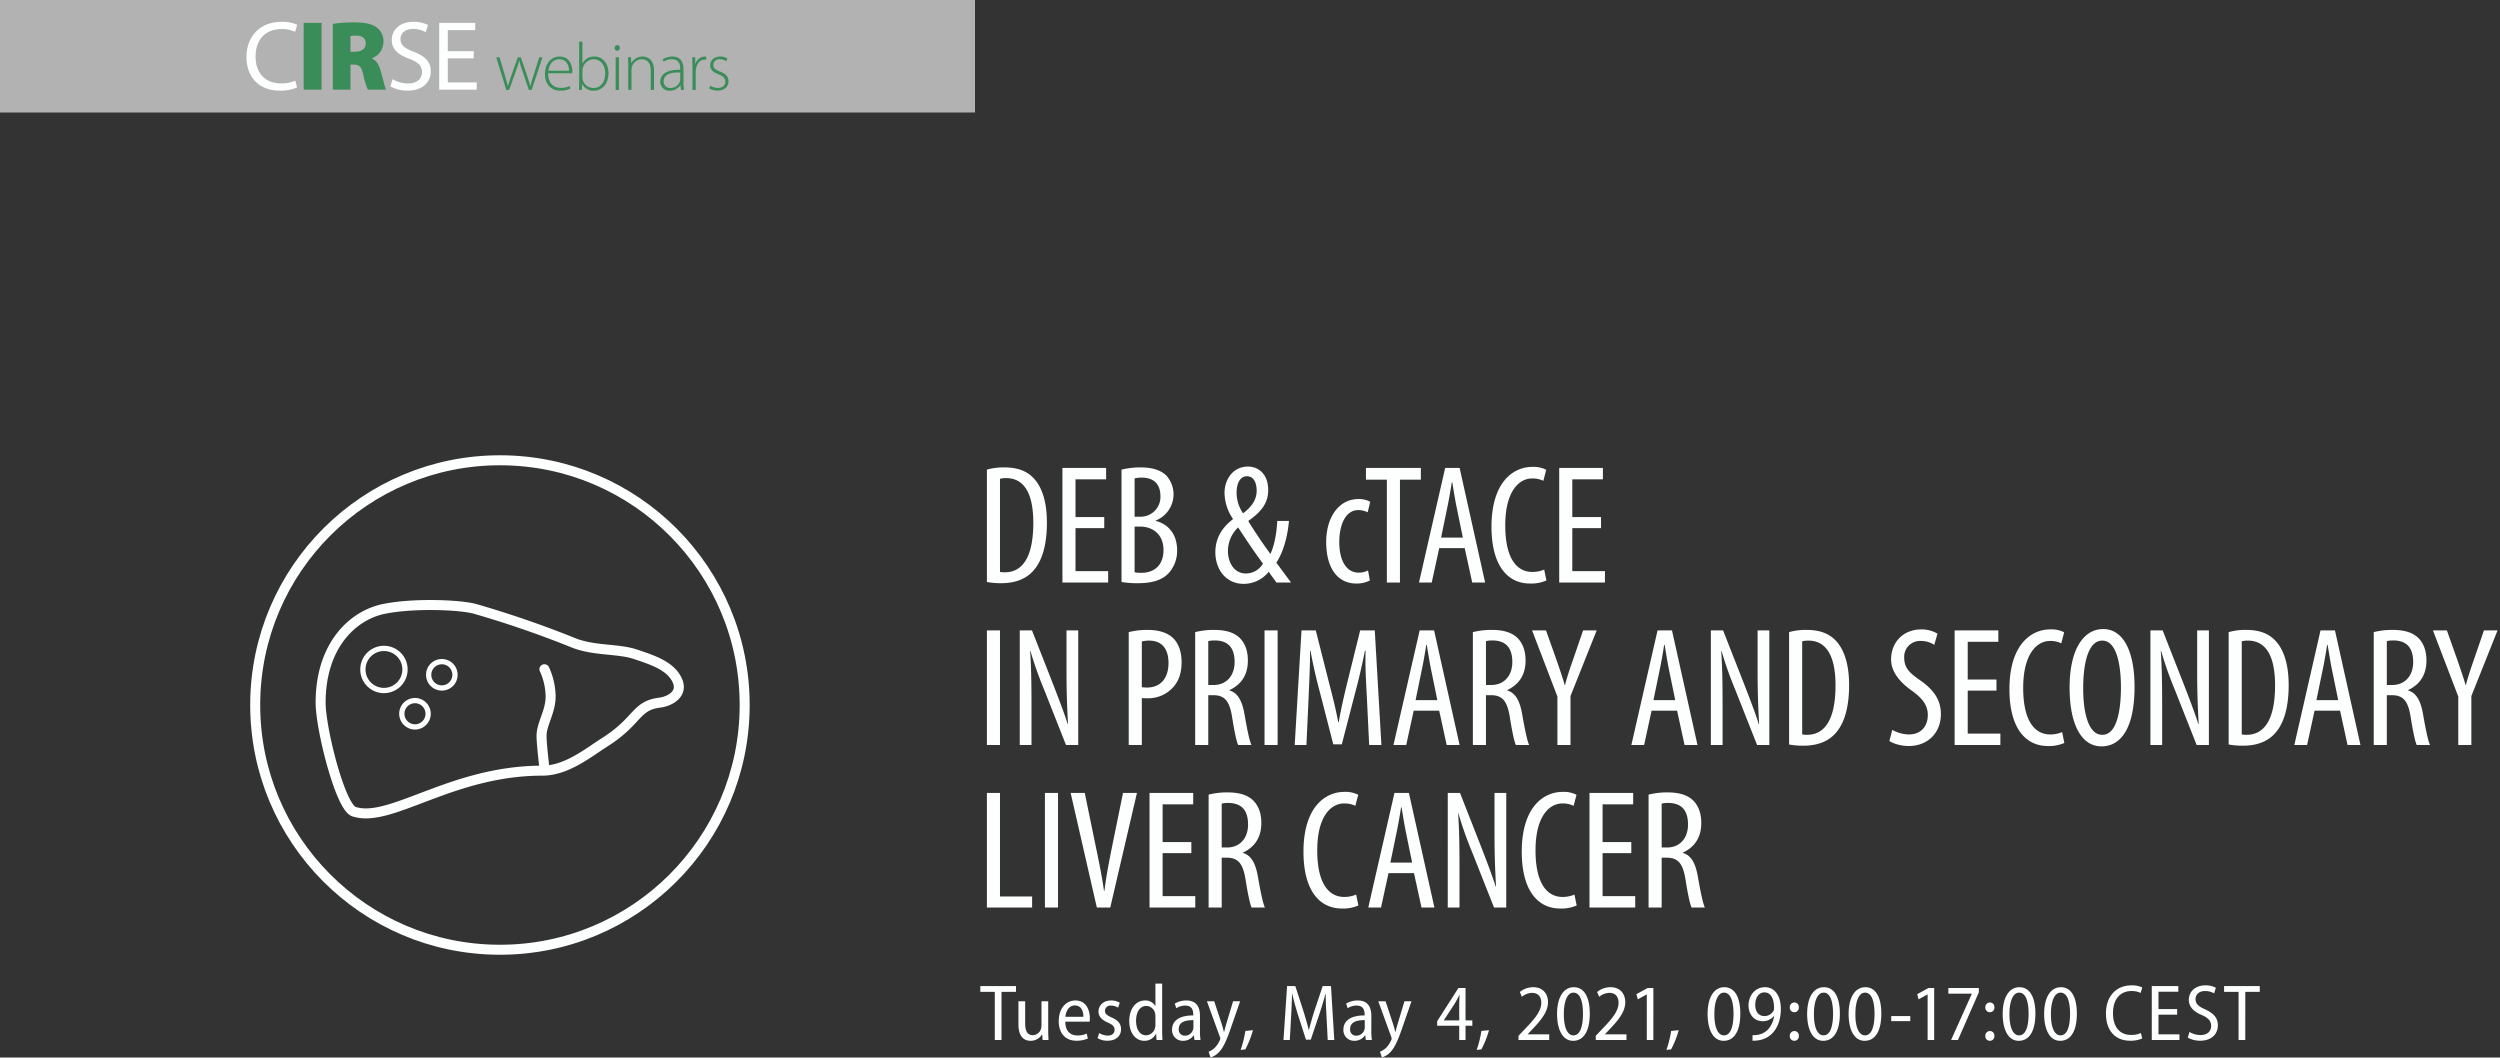
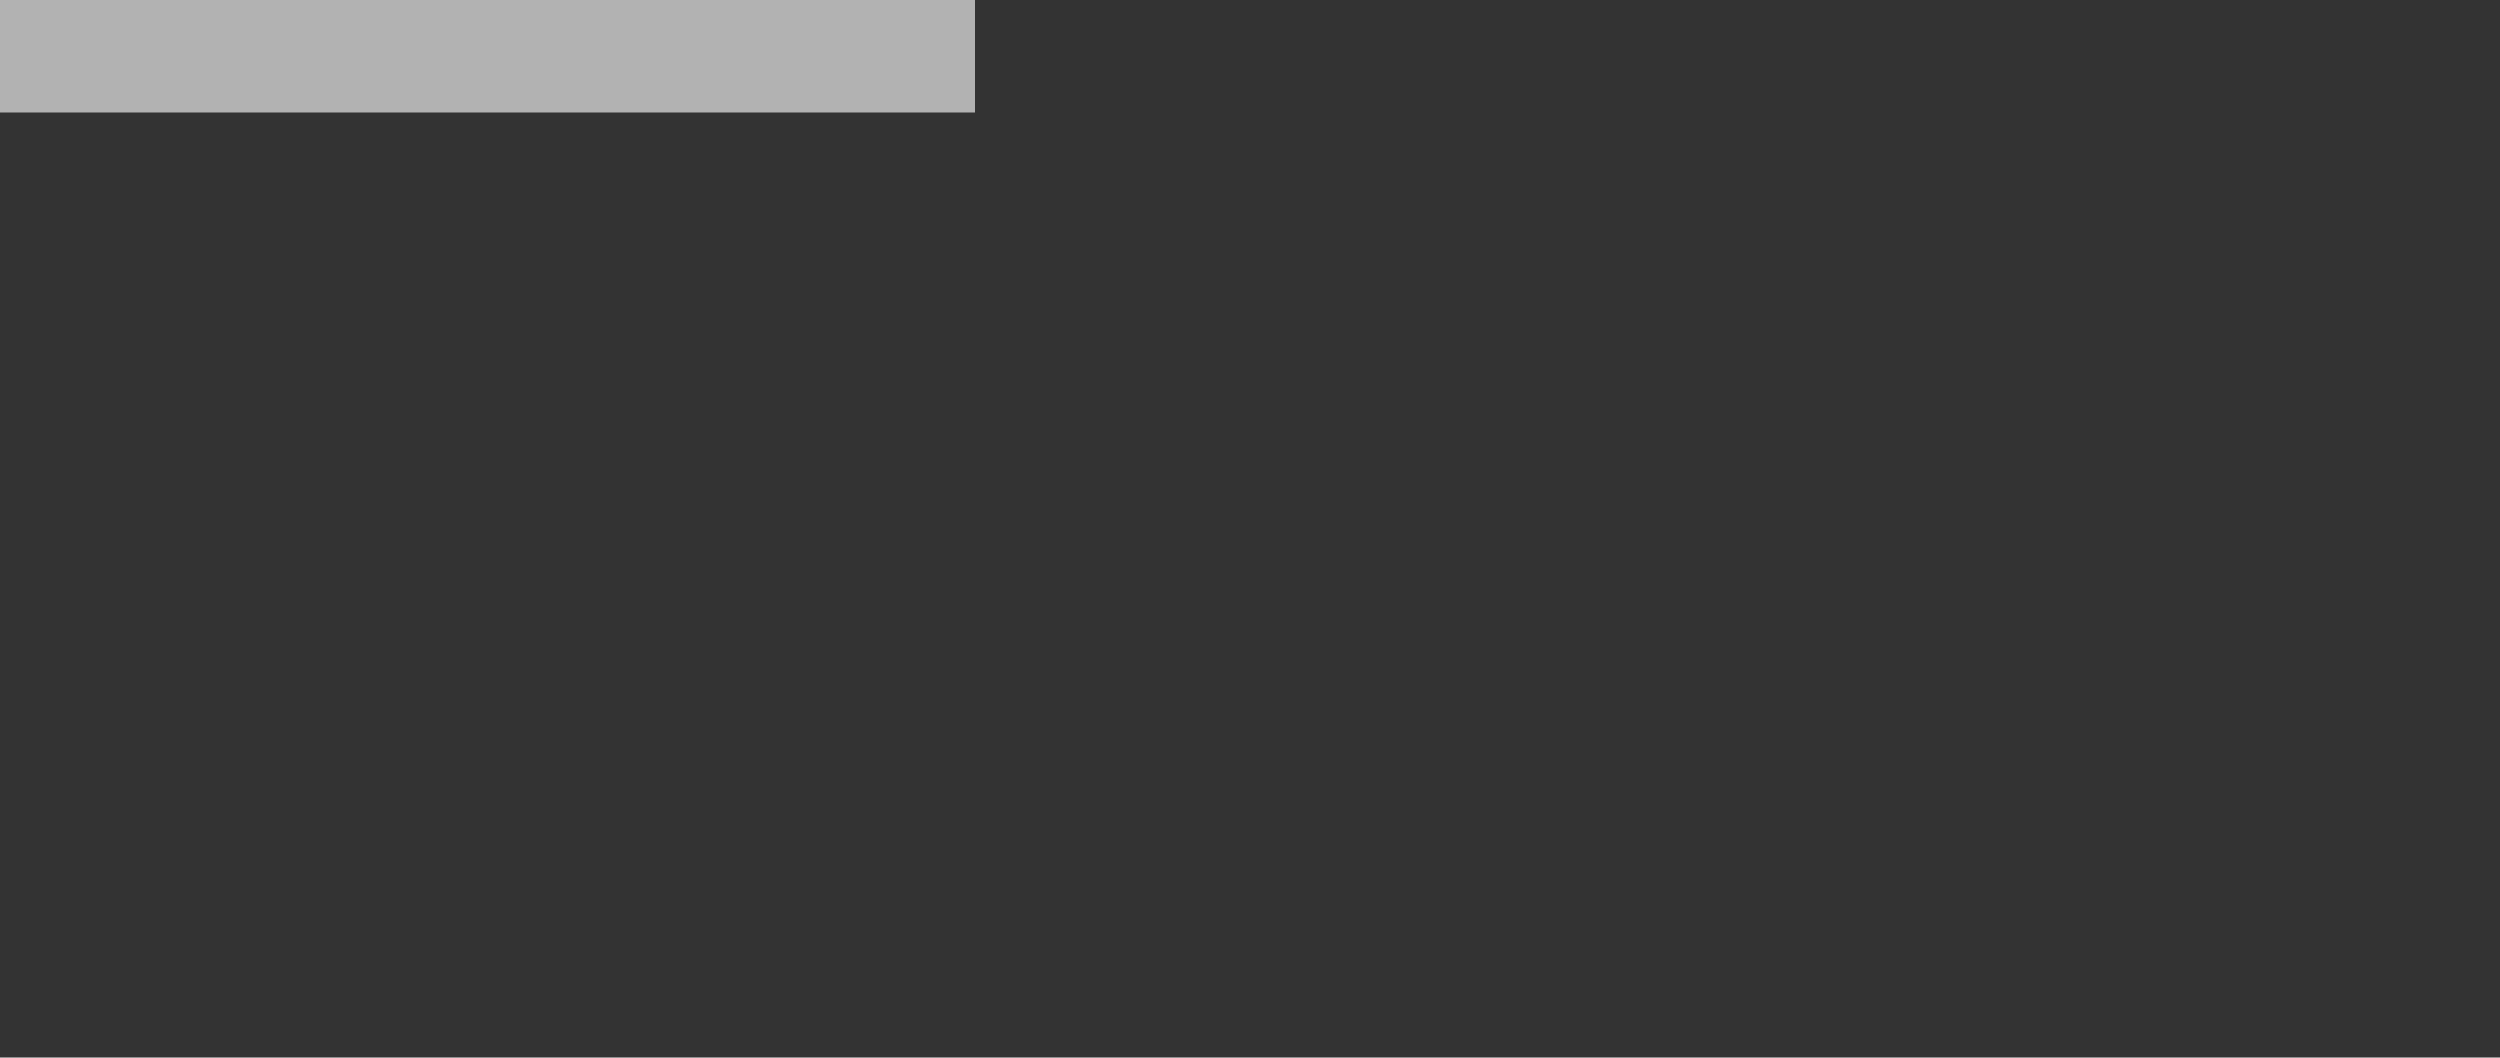
<svg xmlns="http://www.w3.org/2000/svg" viewBox="0 0 1000 423">
  <rect x="0" y="0" width="1000" height="423" fill="#333333" stroke="none" />
  <defs>
    <clipPath id="a">
-       <rect width="999.018" height="422.976" fill="none" />
-     </clipPath>
+       </clipPath>
  </defs>
  <rect width="390" height="45" fill="#b2b2b2" />
  <g clip-path="url(#a)">
    <path d="M189.495,20.487H179.116v-8.438h10.973v-2.892H175.67v26.7h15.014v-2.892H179.116v-9.626h10.379Zm-33.347,14.063a13.796,13.796,0,0,0,6.814,1.703c6.298,0,9.349-3.565,9.349-7.685,0-3.922-2.298-6.1-6.814-7.843-3.684-1.427-5.308-2.655-5.308-5.15,0-1.823,1.386-4.001,5.031-4.001a10.636,10.636,0,0,1,5.07,1.267l.951-2.812a12.122,12.122,0,0,0-5.902-1.308c-5.19,0-8.636,3.09-8.636,7.25,0,3.763,2.693,6.021,7.051,7.566,3.605,1.387,5.031,2.813,5.031,5.309,0,2.693-2.06,4.555-5.586,4.555a12.204,12.204,0,0,1-6.179-1.743Z" fill="#fdfefe" />
    <path d="M140.196,14.426a12.383,12.383,0,0,1,2.416-.158c2.377,0,3.684,1.149,3.684,3.129,0,1.981-1.545,3.288-4.238,3.288h-1.862Zm-7.091,21.432h7.091V25.835h1.149c2.218,0,3.208.674,3.921,3.843a32.682,32.682,0,0,0,1.862,6.18h7.289c-.515-1.03-1.386-4.913-2.178-7.646-.674-2.298-1.664-4.001-3.407-4.793V23.3a7.17,7.17,0,0,0,4.555-6.457,6.847,6.847,0,0,0-2.614-5.784c-2.021-1.545-4.952-2.099-9.032-2.099a58.194,58.194,0,0,0-8.636.594Zm-11.639,0h7.17V9.158h-7.17Z" fill="#3a8d58" />
    <path d="M118.124,32.253a13.802,13.802,0,0,1-5.625,1.109c-6.497,0-10.26-4.199-10.26-10.735,0-7.012,4.159-11.013,10.418-11.013a12.551,12.551,0,0,1,5.388,1.109l.832-2.812a14.302,14.302,0,0,0-6.339-1.189c-8.279,0-13.944,5.665-13.944,14.024,0,8.754,5.665,13.508,13.192,13.508a17.104,17.104,0,0,0,7.051-1.268Z" fill="#fdfefe" />
    <path d="M283.678,35.353a6.415,6.415,0,0,0,3.32.898c2.667,0,4.409-1.497,4.409-3.728,0-1.987-1.252-3.048-3.375-3.891-1.769-.735-2.694-1.307-2.694-2.667a2.282,2.282,0,0,1,2.531-2.259,4.403,4.403,0,0,1,2.612.789l.49-1.061a5.108,5.108,0,0,0-2.884-.816c-2.531,0-4.028,1.632-4.028,3.537,0,1.578,1.17,2.749,3.32,3.565,1.878.762,2.749,1.524,2.749,2.966,0,1.361-.98,2.476-3.048,2.476a5.771,5.771,0,0,1-2.939-.898Zm-6.696.626h1.306v-7.211a6.1,6.1,0,0,1,.109-1.252c.353-2.096,1.632-3.647,3.428-3.647a4.291,4.291,0,0,1,.626.028v-1.225a3.377,3.377,0,0,0-.544-.054,4.024,4.024,0,0,0-3.701,2.939h-.082l-.054-2.64h-1.197c.081,1.279.109,2.612.109,3.919Zm-4.89-4.191a2.184,2.184,0,0,1-.136.789,3.907,3.907,0,0,1-3.864,2.613,2.498,2.498,0,0,1-2.613-2.722c0-3.129,3.755-3.564,6.613-3.483Zm1.306-4.027c0-2.313-.735-5.143-4.517-5.143a7.221,7.221,0,0,0-3.837,1.115l.408.953a5.697,5.697,0,0,1,3.293-.98c3.102-.027,3.347,2.558,3.347,3.837v.354c-5.334-.055-7.973,1.769-7.973,4.789a3.548,3.548,0,0,0,3.837,3.592,4.99,4.99,0,0,0,4.19-2.177h.055l.19,1.878h1.197a19.621,19.621,0,0,1-.19-3.102Zm-22.104,8.218h1.306v-8.109a4.641,4.641,0,0,1,.163-1.143,4.19,4.19,0,0,1,3.919-3.021c2.694,0,3.619,2.15,3.619,4.545v7.728h1.306v-7.837c0-4.898-3.32-5.524-4.571-5.524a4.911,4.911,0,0,0-4.49,2.639h-.055l-.081-2.34h-1.225c.082,1.034.109,1.932.109,3.129Zm-4.406-15.674a1.059,1.059,0,0,0,1.062-1.116,1.079,1.079,0,0,0-1.035-1.143,1.117,1.117,0,0,0-1.061,1.143,1.049,1.049,0,0,0,1.007,1.116Zm.681,2.612h-1.306v13.062h1.306Zm-14.605,5.415a4.421,4.421,0,0,1,.164-1.143,4.607,4.607,0,0,1,4.354-3.483c2.966,0,4.598,2.64,4.598,5.633,0,3.401-1.714,5.851-4.707,5.851a4.422,4.422,0,0,1-4.3-3.293,3.973,3.973,0,0,1-.109-.953Zm-1.306,4.599c0,.98-.027,2.123-.109,3.048h1.17l.109-2.341h.055a5.026,5.026,0,0,0,4.68,2.64c2.857,0,5.823-2.313,5.823-6.966,0-3.919-2.285-6.694-5.578-6.694a5.056,5.056,0,0,0-4.789,2.748h-.055v-8.735h-1.306Zm-12.313-4.653c.245-2.014,1.47-4.572,4.354-4.572,3.157,0,3.919,2.749,3.891,4.572Zm9.552,1.034a3.382,3.382,0,0,0,.054-.789c0-1.878-.816-5.905-5.089-5.905-3.374,0-5.877,2.721-5.877,7.075,0,3.837,2.34,6.558,6.095,6.558a8.617,8.617,0,0,0,4.109-.844l-.326-1.007a7.59,7.59,0,0,1-3.62.735c-2.694,0-4.979-1.66-4.979-5.823Zm-30.412-6.395,4.027,13.062h1.143l2.585-7.239c.545-1.524,1.034-2.966,1.415-4.49h.055c.354,1.47.816,2.858,1.36,4.436l2.477,7.293h1.115l4.354-13.062h-1.333l-2.313,7.402c-.517,1.578-.925,2.884-1.197,4.109h-.055c-.326-1.225-.735-2.558-1.279-4.164l-2.503-7.347h-1.225l-2.612,7.429c-.517,1.497-.98,2.884-1.306,4.082h-.055c-.299-1.252-.68-2.558-1.115-4.082l-2.205-7.429Z" fill="#3a8d58" />
    <circle cx="199.894" cy="281.894" r="97.893" transform="matrix(0.003, -1, 1, 0.003, -82.519, 481.053)" fill="none" stroke="#fdfefe" stroke-linecap="round" stroke-linejoin="round" stroke-width="4" />
    <path d="M263.827,281.066c4.374-.547,9.222-3.575,7.263-8.474-2.421-6.052-9.684-8.473-16.947-10.894-7.179-2.393-16.947-1.21-25.421-4.842a409.094,409.094,0,0,0-38.736-13.315c-5.984-1.632-24.21-2.421-36.315,0-12.489,2.497-25.421,14.526-25.421,37.525,0,10.343,7.858,41.759,13.315,43.578,14.527,4.842,38.953-16.377,75.268-16.377,9.769,0,18.211-7.014,25.205-11.464C255.353,288.329,254.143,282.277,263.827,281.066Z" fill="none" stroke="#fdfefe" stroke-linecap="round" stroke-linejoin="round" stroke-width="4" />
    <path d="M217.768,267.69a26.919,26.919,0,0,1,2.48,10.955c0,6.052-3.629,10.894-3.629,15.736,0,3.348,1.209,13.315,1.209,13.315" fill="none" stroke="#fdfefe" stroke-linecap="round" stroke-linejoin="round" stroke-width="4" />
-     <path d="M153.578,276.207a8.421,8.421,0,1,0-8.421-8.421A8.421,8.421,0,0,0,153.578,276.207Z" fill="none" stroke="#fdfefe" stroke-linecap="round" stroke-linejoin="round" stroke-width="2.106" />
    <path d="M176.736,275.188a5.263,5.263,0,1,0-5.263-5.263A5.263,5.263,0,0,0,176.736,275.188Z" fill="none" stroke="#fdfefe" stroke-linecap="round" stroke-linejoin="round" stroke-width="2.106" />
    <path d="M165.994,290.764a5.263,5.263,0,1,0-5.263-5.263A5.263,5.263,0,0,0,165.994,290.764Z" fill="none" stroke="#fdfefe" stroke-linecap="round" stroke-linejoin="round" stroke-width="2.106" />
    <path d="M664.666,321.452a10.483,10.483,0,0,1,2.72-.272c5.644.068,7.82,3.4,7.82,8.636,0,5.508-3.332,9.18-8.364,9.18h-2.176ZM659.43,363h5.236V343.076h2.04c4.488,0,6.46,2.312,7.48,8.636.884,5.576,1.768,9.928,2.448,11.288h5.304c-.68-1.428-1.564-5.304-2.652-11.56-.952-5.984-2.72-9.248-6.12-10.268v-.136c4.624-2.176,7.344-5.984,7.344-11.832,0-3.604-.952-6.664-3.196-8.976-2.38-2.312-5.78-3.264-10.336-3.264a29.838,29.838,0,0,0-7.548.884Zm-6.908-26.18h-11.492V321.724h12.24v-4.556h-17.476V363h18.292v-4.556h-13.056V341.24h11.492Zm-22.737,21.012a12.219,12.219,0,0,1-4.76.952c-5.644,0-10.812-4.556-10.812-18.632,0-14.008,5.78-18.768,10.676-18.768a9.686,9.686,0,0,1,4.556.952l1.156-4.42a11.085,11.085,0,0,0-5.644-1.156c-7.276,0-16.252,5.78-16.252,23.936,0,15.572,6.46,22.712,15.368,22.712a14.954,14.954,0,0,0,6.596-1.224ZM583.798,363V347.156c0-9.792-.136-15.64-.544-21.76h.136a146.718,146.718,0,0,0,5.508,15.572l8.704,22.032h4.896V317.168h-4.692v16.388c0,7.956.204,13.872.612,21.08h-.136c-1.564-4.964-3.944-11.016-5.849-15.98l-8.431-21.488h-4.897V363Zm-27.648-17.952,2.38-11.56c.68-3.128,1.36-7.072,1.904-10.54h.204c.544,3.4,1.156,7.208,1.836,10.472l2.38,11.628Zm9.452,4.216,2.992,13.736h5.168l-10.2-45.832h-5.78L547.31,363h5.1l2.992-13.736Zm-23.132,8.568a12.219,12.219,0,0,1-4.76.952c-5.644,0-10.812-4.556-10.812-18.632,0-14.008,5.78-18.768,10.676-18.768a9.686,9.686,0,0,1,4.556.952l1.156-4.42a11.085,11.085,0,0,0-5.644-1.156c-7.276,0-16.252,5.78-16.252,23.936,0,15.572,6.46,22.712,15.368,22.712a14.954,14.954,0,0,0,6.596-1.224Zm-53.787-36.38a10.483,10.483,0,0,1,2.72-.272c5.644.068,7.82,3.4,7.82,8.636,0,5.508-3.332,9.18-8.364,9.18h-2.176ZM483.447,363h5.236V343.076h2.04c4.488,0,6.46,2.312,7.48,8.636.884,5.576,1.768,9.928,2.448,11.288h5.304c-.68-1.428-1.564-5.304-2.652-11.56-.952-5.984-2.72-9.248-6.12-10.268v-.136c4.624-2.176,7.344-5.984,7.344-11.832,0-3.604-.952-6.664-3.196-8.976-2.38-2.312-5.78-3.264-10.336-3.264a29.838,29.838,0,0,0-7.548.884Zm-6.907-26.18h-11.492V321.724h12.24v-4.556h-17.476V363h18.292v-4.556h-13.056V341.24h11.492ZM444.105,363l10.676-45.832h-5.576l-4.352,21.352c-1.088,5.44-2.38,11.832-3.06,17.748h-.204c-.816-5.848-2.176-12.444-3.264-17.612l-4.42-21.488h-5.644L438.733,363Zm-26.131,0h5.236V317.168h-5.236Zm-23.214,0h18.088v-4.42h-12.852V317.168h-5.236Z" fill="#fdfefe" />
    <path d="M988.546,298V278.416l10.472-26.248h-5.44l-3.876,11.288c-1.224,3.536-2.448,7.004-3.332,10.54h-.136c-1.02-3.536-2.312-7.14-3.4-10.336l-4.08-11.492h-5.576L983.31,278.62V298Zm-33.815-41.548a10.483,10.483,0,0,1,2.72-.272c5.644.068,7.82,3.4,7.82,8.636,0,5.508-3.332,9.18-8.364,9.18h-2.176ZM949.495,298h5.236V278.076h2.04c4.488,0,6.46,2.312,7.48,8.636.884,5.576,1.768,9.928,2.448,11.288h5.304c-.68-1.428-1.564-5.304-2.652-11.56-.952-5.984-2.72-9.248-6.12-10.268v-.136c4.624-2.176,7.344-5.984,7.344-11.832,0-3.604-.952-6.664-3.196-8.976-2.38-2.312-5.78-3.264-10.336-3.264a29.837,29.837,0,0,0-7.548.884Zm-22.922-17.952,2.38-11.56c.68-3.128,1.36-7.072,1.904-10.54h.204c.544,3.4,1.156,7.208,1.836,10.472l2.38,11.628Zm9.452,4.216L939.017,298h5.168l-10.2-45.832h-5.78L917.733,298h5.1l2.992-13.736ZM896.702,256.52a9.315,9.315,0,0,1,2.448-.272c7.344,0,10.88,6.324,10.88,17.884,0,15.64-5.576,19.788-11.356,19.788a11.031,11.031,0,0,1-1.972-.136Zm-5.236,41.276a29.444,29.444,0,0,0,5.848.476c5.236,0,9.656-1.564,12.648-4.896,2.924-3.196,5.508-8.908,5.508-19.38,0-9.588-2.652-15.504-6.188-18.564-2.516-2.244-5.984-3.468-10.744-3.468a24.515,24.515,0,0,0-7.072.884ZM864.859,298V282.156c0-9.792-.136-15.64-.544-21.76h.136a146.941,146.941,0,0,0,5.507,15.572L878.663,298h4.896V252.168h-4.692v16.388c0,7.956.204,13.872.612,21.08h-.136c-1.564-4.964-3.944-11.016-5.848-15.98l-8.433-21.488h-4.895V298Zm-23.963-4.08c-5.916,0-7.684-9.996-7.616-18.904,0-8.704,1.7-18.768,7.616-18.768s7.48,10.132,7.48,18.7c0,8.976-1.564,18.972-7.412,18.972Zm-.272,4.624c7.344,0,13.192-6.664,13.192-23.8,0-14.62-4.692-23.12-12.512-23.12-7.956,0-13.464,8.228-13.464,23.392,0,15.436,5.1,23.528,12.716,23.528Zm-15.774-5.712a12.219,12.219,0,0,1-4.76.952c-5.644,0-10.812-4.556-10.812-18.632,0-14.008,5.78-18.768,10.676-18.768a9.687,9.687,0,0,1,4.556.952l1.156-4.42a11.085,11.085,0,0,0-5.644-1.156c-7.276,0-16.252,5.78-16.252,23.936,0,15.572,6.46,22.712,15.368,22.712a14.954,14.954,0,0,0,6.596-1.224ZM798.583,271.82H787.091V256.724h12.24v-4.556H781.855V298h18.292v-4.556H787.091V276.24h11.492Zm-42.825,24.548c1.292,1.02,4.624,2.04,7.752,2.04,7.276,0,12.852-4.964,12.852-12.852,0-5.1-2.448-9.316-7.956-13.192-4.352-3.06-6.732-4.896-6.732-9.452a6.321,6.321,0,0,1,6.596-6.528,9.581,9.581,0,0,1,5.44,1.564l1.292-4.488a12.541,12.541,0,0,0-6.46-1.7c-7.208,0-12.104,5.1-12.104,12.036,0,5.916,5.032,10.2,8.636,12.716,3.604,2.72,6.052,5.304,6.052,9.52,0,4.624-2.856,7.752-7.616,7.752a14.155,14.155,0,0,1-6.596-1.836ZM720.875,256.52a9.316,9.316,0,0,1,2.448-.272c7.344,0,10.88,6.324,10.88,17.884,0,15.64-5.576,19.788-11.356,19.788a11.031,11.031,0,0,1-1.972-.136Zm-5.236,41.276a29.445,29.445,0,0,0,5.848.476c5.236,0,9.656-1.564,12.648-4.896,2.924-3.196,5.508-8.908,5.508-19.38,0-9.588-2.652-15.504-6.188-18.564-2.516-2.244-5.984-3.468-10.744-3.468a24.515,24.515,0,0,0-7.072.884ZM689.032,298V282.156c0-9.792-.136-15.64-.544-21.76h.136a146.705,146.705,0,0,0,5.508,15.572L702.836,298h4.896V252.168H703.04v16.388c0,7.956.204,13.872.612,21.08h-.136c-1.564-4.964-3.944-11.016-5.848-15.98l-8.432-21.488H684.34V298Zm-27.648-17.952,2.38-11.56c.68-3.128,1.36-7.072,1.904-10.54h.204c.544,3.4,1.156,7.208,1.836,10.472l2.38,11.628Zm9.452,4.216L673.828,298h5.168l-10.2-45.832h-5.78L652.544,298h5.1l2.992-13.736ZM628.201,298V278.416l10.472-26.248h-5.44l-3.876,11.288c-1.224,3.536-2.448,7.004-3.332,10.54h-.136c-1.02-3.536-2.312-7.14-3.4-10.336l-4.08-11.492h-5.576l10.132,26.452V298Zm-33.815-41.548a10.483,10.483,0,0,1,2.72-.272c5.644.068,7.82,3.4,7.82,8.636,0,5.508-3.332,9.18-8.364,9.18h-2.176ZM589.15,298h5.236V278.076h2.04c4.488,0,6.46,2.312,7.48,8.636.884,5.576,1.768,9.928,2.448,11.288h5.304c-.68-1.428-1.564-5.304-2.652-11.56-.952-5.984-2.72-9.248-6.12-10.268v-.136c4.624-2.176,7.344-5.984,7.344-11.832,0-3.604-.952-6.664-3.196-8.976-2.38-2.312-5.78-3.264-10.336-3.264a29.837,29.837,0,0,0-7.548.884Zm-22.922-17.952,2.38-11.56c.68-3.128,1.36-7.072,1.904-10.54h.204c.544,3.4,1.156,7.208,1.836,10.472l2.38,11.628Zm9.452,4.216L578.672,298h5.168l-10.2-45.832h-5.78L557.388,298h5.1l2.992-13.736ZM547.665,298h4.896l-2.652-45.832h-5.848l-5.168,20.944c-1.496,6.188-2.516,10.54-3.4,15.776h-.204c-.952-5.236-2.108-9.724-3.672-15.776l-5.304-20.944h-5.712L517.881,298h4.692l.884-19.38c.272-6.528.612-12.92.544-18.292h.204c.952,5.304,2.244,10.948,3.808,16.796l5.304,20.604h3.4L542.293,276.24c1.428-5.304,2.652-10.812,3.672-15.912h.272c-.204,5.168.136,11.9.476,17.952Zm-41.853,0h5.236V252.168h-5.236Zm-22.507-41.548a10.483,10.483,0,0,1,2.72-.272c5.644.068,7.82,3.4,7.82,8.636,0,5.508-3.332,9.18-8.364,9.18h-2.176ZM478.069,298h5.236V278.076h2.04c4.488,0,6.46,2.312,7.48,8.636.884,5.576,1.768,9.928,2.448,11.288h5.304c-.68-1.428-1.564-5.304-2.652-11.56-.952-5.984-2.72-9.248-6.12-10.268v-.136c4.624-2.176,7.344-5.984,7.344-11.832,0-3.604-.952-6.664-3.196-8.976-2.38-2.312-5.78-3.264-10.336-3.264a29.837,29.837,0,0,0-7.548.884Zm-21.344-41.412a10.744,10.744,0,0,1,2.924-.34c5.848,0,7.752,4.216,7.752,8.908,0,6.46-3.468,9.86-8.568,9.86a17.285,17.285,0,0,1-2.108-.136ZM451.489,298h5.236V279.232c.748.068,1.428.068,2.312.068a13.338,13.338,0,0,0,10.812-5.1c1.768-2.312,2.788-5.168,2.788-9.384,0-4.012-1.156-7.344-3.332-9.52-2.38-2.312-5.984-3.332-10.2-3.332a30.039,30.039,0,0,0-7.616.884Zm-38.894,0V282.156c0-9.792-.136-15.64-.544-21.76h.136a146.705,146.705,0,0,0,5.508,15.572L426.399,298h4.896V252.168h-4.692v16.388c0,7.956.204,13.872.612,21.08h-.136c-1.564-4.964-3.944-11.016-5.848-15.98l-8.432-21.488h-4.896V298Zm-17.835,0h5.236V252.168H394.76Z" fill="#fdfefe" />
    <path d="M640.414,206.82h-11.492V191.724h12.24v-4.556h-17.476V233h18.292v-4.556h-13.056V211.24h11.492Zm-22.738,21.012a12.219,12.219,0,0,1-4.76.952c-5.644,0-10.812-4.556-10.812-18.632,0-14.008,5.78-18.768,10.676-18.768a9.686,9.686,0,0,1,4.556.952l1.156-4.42a11.085,11.085,0,0,0-5.644-1.156c-7.276,0-16.252,5.78-16.252,23.936,0,15.572,6.46,22.712,15.368,22.712a14.954,14.954,0,0,0,6.596-1.224Zm-41.241-12.784,2.38-11.56c.68-3.128,1.36-7.072,1.904-10.54h.204c.544,3.4,1.156,7.208,1.836,10.472l2.38,11.628Zm9.452,4.216L588.879,233h5.168l-10.2-45.832h-5.78L567.595,233h5.1l2.992-13.736ZM554.744,233h5.236V191.86h8.364v-4.692h-21.964v4.692h8.364Zm-7.539-4.828a7.783,7.783,0,0,1-3.741.884c-4.827,0-7.751-4.624-7.751-12.308,0-6.46,2.312-12.716,7.616-12.716a8.541,8.541,0,0,1,3.74.884l1.02-4.216a9.659,9.659,0,0,0-4.625-1.088c-8.227,0-12.987,7.684-12.987,17.136,0,10.88,4.828,16.66,12.036,16.66a11.282,11.282,0,0,0,5.44-1.224ZM498.789,190.5c2.924,0,3.876,2.992,3.876,5.78,0,3.536-1.904,6.392-5.44,9.044a14.606,14.606,0,0,1-2.584-8.364c0-3.604,1.428-6.46,4.08-6.46Zm-.408,38.896c-4.76,0-7.208-4.42-7.208-9.044a13.042,13.042,0,0,1,4.08-9.384c2.788,4.284,5.984,9.112,9.928,14.484a7.961,7.961,0,0,1-6.732,3.944ZM516.401,233c-3.196-4.352-4.964-6.664-5.848-7.956,3.06-4.624,4.556-11.22,5.032-16.66h-4.692c-.136,3.128-.748,8.976-2.72,13.192-3.536-4.76-7.004-10.132-8.772-12.988v-.272c5.848-4.08,7.888-7.752,7.888-12.308,0-6.324-3.876-9.384-8.092-9.384-5.916,0-9.384,5.032-9.384,10.608a18.834,18.834,0,0,0,3.332,10.268v.204c-4.828,3.672-7.004,8.16-7.004,13.192,0,6.392,3.808,12.648,11.424,12.648a12.858,12.858,0,0,0,9.928-4.828c1.496,2.176,2.244,3.06,3.06,4.284Zm-62.559-22.372h2.312c4.896.068,9.248,3.06,9.248,9.384,0,5.916-3.536,9.112-8.908,9.112a13.035,13.035,0,0,1-2.652-.204Zm0-19.244a9.331,9.331,0,0,1,2.788-.34c5.576,0,7.548,3.264,7.548,7.548a7.911,7.911,0,0,1-7.956,8.092h-2.38Zm-5.236,41.412a37.089,37.089,0,0,0,6.868.476c5.236,0,9.52-1.224,12.104-4.148a13.117,13.117,0,0,0,3.264-9.044c0-6.052-3.196-10.336-8.5-11.696v-.204a11.249,11.249,0,0,0,4.08-18.088c-2.448-2.244-5.984-3.128-10.132-3.128a31.84,31.84,0,0,0-7.684.884Zm-6.907-25.976h-11.492V191.724h12.24v-4.556h-17.476V233h18.292v-4.556h-13.056V211.24h11.492Zm-41.703-15.3a9.316,9.316,0,0,1,2.448-.272c7.344,0,10.88,6.324,10.88,17.884,0,15.64-5.576,19.788-11.356,19.788a11.031,11.031,0,0,1-1.972-.136Zm-5.236,41.276a29.444,29.444,0,0,0,5.848.476c5.236,0,9.656-1.564,12.648-4.896,2.924-3.196,5.508-8.908,5.508-19.38,0-9.588-2.652-15.504-6.188-18.564-2.516-2.244-5.984-3.468-10.744-3.468a24.514,24.514,0,0,0-7.072.884Z" fill="#fdfefe" />
    <path d="M895.427,416h2.688V396.736h5.792v-2.304H889.635v2.304h5.792Zm-20.313-.96a9.946,9.946,0,0,0,4.928,1.248c4.64,0,7.104-2.72,7.104-6.144,0-2.944-1.632-4.768-4.96-6.336-2.72-1.216-3.968-2.176-3.968-4.224,0-1.472,1.088-3.168,3.808-3.168a7.195,7.195,0,0,1,3.616.928l.704-2.24a8.523,8.523,0,0,0-4.224-.96c-3.968,0-6.592,2.464-6.592,5.792,0,2.944,2.208,4.864,5.216,6.08,2.528,1.152,3.712,2.336,3.712,4.32,0,2.208-1.568,3.68-4.256,3.68a8.544,8.544,0,0,1-4.416-1.248Zm-4.262-11.424h-7.456v-6.912h7.936v-2.272H860.708V416H871.78v-2.272h-8.384v-7.872h7.456Zm-14.49,9.6a9.445,9.445,0,0,1-3.872.768c-4.448,0-7.296-3.008-7.296-8.704,0-5.92,3.168-8.864,7.392-8.864a8.086,8.086,0,0,1,3.68.768l.64-2.208a9.667,9.667,0,0,0-4.384-.832c-5.696,0-10.144,4-10.144,11.296,0,7.136,4.064,10.848,9.6,10.848a11.306,11.306,0,0,0,4.896-.896Zm-32.179.928c-2.432,0-3.872-3.328-3.808-8.608,0-5.12,1.44-8.48,3.84-8.48,2.656,0,3.808,3.424,3.808,8.48,0,5.216-1.216,8.608-3.808,8.608Zm-.096,2.176c4.096,0,6.656-3.68,6.656-10.88,0-6.624-2.272-10.56-6.368-10.56-4,0-6.72,3.808-6.72,10.784.064,6.848,2.56,10.656,6.4,10.656Zm-16.489-2.176c-2.432,0-3.872-3.328-3.808-8.608,0-5.12,1.44-8.48,3.84-8.48,2.656,0,3.808,3.424,3.808,8.48,0,5.216-1.216,8.608-3.808,8.608Zm-.096,2.176c4.096,0,6.656-3.68,6.656-10.88,0-6.624-2.272-10.56-6.368-10.56-4,0-6.72,3.808-6.72,10.784.064,6.848,2.56,10.656,6.4,10.656Zm-11.574,0a1.8,1.8,0,0,0,1.824-1.952,1.776,1.776,0,0,0-1.792-1.952,1.836,1.836,0,0,0-1.824,1.952,1.806,1.806,0,0,0,1.76,1.952Zm0-11.424a1.8,1.8,0,0,0,1.824-1.952,1.776,1.776,0,0,0-1.792-1.952,1.836,1.836,0,0,0-1.824,1.952,1.806,1.806,0,0,0,1.76,1.952ZM779.343,395.2v2.272h9.376v.064L780.431,416h2.752l8.352-19.072V395.2ZM771.049,416h2.624V395.2h-2.272l-4.512,2.464.544,2.08,3.552-1.952h.064Zm-14.557-7.552h7.616v-2.016h-7.616Zm-10.524,5.696c-2.432,0-3.872-3.328-3.808-8.608,0-5.12,1.44-8.48,3.84-8.48,2.656,0,3.808,3.424,3.808,8.48,0,5.216-1.216,8.608-3.808,8.608Zm-.096,2.176c4.096,0,6.656-3.68,6.656-10.88,0-6.624-2.272-10.56-6.368-10.56-4,0-6.72,3.808-6.72,10.784.064,6.848,2.56,10.656,6.4,10.656Zm-16.49-2.176c-2.432,0-3.872-3.328-3.808-8.608,0-5.12,1.44-8.48,3.84-8.48,2.656,0,3.808,3.424,3.808,8.48,0,5.216-1.216,8.608-3.808,8.608Zm-.096,2.176c4.096,0,6.656-3.68,6.656-10.88,0-6.624-2.272-10.56-6.368-10.56-4,0-6.72,3.808-6.72,10.784.064,6.848,2.56,10.656,6.4,10.656Zm-11.574,0a1.8,1.8,0,0,0,1.824-1.952,1.776,1.776,0,0,0-1.792-1.952,1.836,1.836,0,0,0-1.824,1.952,1.806,1.806,0,0,0,1.76,1.952Zm0-11.424a1.8,1.8,0,0,0,1.824-1.952,1.776,1.776,0,0,0-1.792-1.952,1.836,1.836,0,0,0-1.824,1.952,1.806,1.806,0,0,0,1.76,1.952Zm-11.935-7.936c2.56,0,3.84,2.464,3.84,6.272a2.455,2.455,0,0,1-.224,1.12,4.119,4.119,0,0,1-3.648,2.08c-2.208,0-3.648-1.728-3.648-4.448,0-3.136,1.6-5.024,3.648-5.024Zm-4.768,19.328a12.638,12.638,0,0,0,2.304-.16,9.665,9.665,0,0,0,5.696-2.88c1.952-2.08,3.328-5.28,3.328-9.696,0-5.12-2.336-8.672-6.368-8.672-3.936,0-6.56,3.392-6.56,7.264,0,3.648,2.272,6.336,5.664,6.336a5.613,5.613,0,0,0,4.48-2.08h.064a9.515,9.515,0,0,1-2.656,5.632,7.231,7.231,0,0,1-3.904,1.888,9.702,9.702,0,0,1-2.048.128ZM689.559,414.144c-2.432,0-3.872-3.328-3.808-8.608,0-5.12,1.44-8.48,3.84-8.48,2.656,0,3.808,3.424,3.808,8.48,0,5.216-1.216,8.608-3.808,8.608Zm-.096,2.176c4.096,0,6.656-3.68,6.656-10.88,0-6.624-2.272-10.56-6.368-10.56-4,0-6.72,3.808-6.72,10.784.064,6.848,2.56,10.656,6.4,10.656Zm-21.01,3.424a37.887,37.887,0,0,0,3.04-7.68l-3.04.32a43.087,43.087,0,0,1-1.888,7.584ZM658.719,416h2.624V395.2h-2.272l-4.512,2.464.544,2.08,3.552-1.952h.064Zm-8.131,0v-2.272H642.012v-.064L643.58,412c3.84-4,6.528-7.296,6.528-11.168,0-3.008-1.76-5.952-5.92-5.952a8.4,8.4,0,0,0-5.344,1.92l.832,1.92a6.598,6.598,0,0,1,4-1.568c2.752,0,3.744,1.792,3.744,3.968,0,3.36-2.592,6.432-7.04,11.008l-2.08,2.208V416Zm-21.238-1.856c-2.432,0-3.872-3.328-3.809-8.608,0-5.12,1.441-8.48,3.841-8.48,2.656,0,3.808,3.424,3.808,8.48,0,5.216-1.217,8.608-3.808,8.608Zm-.096,2.176c4.096,0,6.656-3.68,6.656-10.88,0-6.624-2.272-10.56-6.369-10.56-4,0-6.719,3.808-6.719,10.784.063,6.848,2.56,10.656,6.4,10.656ZM619.679,416v-2.272H611.103v-.064L612.671,412c3.84-4,6.528-7.296,6.528-11.168,0-3.008-1.76-5.952-5.92-5.952a8.399,8.399,0,0,0-5.344,1.92l.832,1.92a6.598,6.598,0,0,1,4-1.568c2.752,0,3.744,1.792,3.744,3.968,0,3.36-2.592,6.432-7.04,11.008l-2.08,2.208V416Zm-27.122,3.744a37.891,37.891,0,0,0,3.04-7.68l-3.04.32a43.088,43.088,0,0,1-1.888,7.584ZM577.543,408.16v-.064l4.416-6.752c.608-1.056,1.087-1.952,1.76-3.328h.096c-.064,1.184-.128,2.336-.128,3.52v6.624Zm8.672,7.84v-5.696h2.72V408.16h-2.72V395.2h-2.848l-8.512,13.312v1.792h8.832V416Zm-34.899-15.488,5.184,14.272a2.444,2.444,0,0,1,.16.672,2.146,2.146,0,0,1-.224.704,10.097,10.097,0,0,1-2.048,3.008,8.314,8.314,0,0,1-2.4,1.536l.768,2.272a7.713,7.713,0,0,0,3.264-1.984c1.856-1.856,3.168-4.896,4.864-9.792l3.712-10.688H561.78l-2.72,9.024c-.32,1.12-.64,2.304-.864,3.232H558.1c-.224-.96-.544-2.112-.864-3.168l-3.008-9.088Zm-5.408,10.368a2.891,2.891,0,0,1-.128.896,3.35,3.35,0,0,1-3.328,2.496,2.37,2.37,0,0,1-2.4-2.688c0-3.104,3.328-3.552,5.856-3.52Zm2.624-4.576c0-3.232-1.216-6.112-5.44-6.112a8.941,8.941,0,0,0-4.64,1.248l.608,1.856a6.388,6.388,0,0,1,3.584-1.056c2.784-.032,3.2,2.048,3.2,3.552v.384c-5.248-.032-8.48,1.92-8.48,5.696a4.248,4.248,0,0,0,4.384,4.448,5.052,5.052,0,0,0,4.256-2.176h.096l.224,1.856h2.432a21.677,21.677,0,0,1-.224-3.648ZM531.086,416h2.624l-1.312-21.568H529.07l-3.424,10.272c-.864,2.784-1.536,5.056-2.08,7.328h-.064c-.544-2.304-1.216-4.608-2.048-7.328l-3.328-10.272H514.83L513.39,416h2.528l.512-9.184c.192-3.2.32-6.624.384-9.28h.096c.544,2.528,1.312,5.28,2.24,8.256l3.232,10.08h1.92l3.488-10.336c.928-2.848,1.728-5.536,2.4-8h.096c-.032,2.592.16,6.112.32,9.056Zm-32.947,3.744a37.891,37.891,0,0,0,3.04-7.68l-3.04.32a43.085,43.085,0,0,1-1.888,7.584Zm-15.366-19.232,5.184,14.272a2.444,2.444,0,0,1,.16.672,2.146,2.146,0,0,1-.224.704,10.096,10.096,0,0,1-2.048,3.008,8.315,8.315,0,0,1-2.4,1.536l.768,2.272a7.713,7.713,0,0,0,3.264-1.984c1.856-1.856,3.168-4.896,4.864-9.792l3.712-10.688h-2.816l-2.72,9.024c-.32,1.12-.64,2.304-.864,3.232h-.096c-.224-.96-.544-2.112-.864-3.168l-3.008-9.088Zm-5.408,10.368a2.89,2.89,0,0,1-.128.896,3.35,3.35,0,0,1-3.328,2.496,2.37,2.37,0,0,1-2.4-2.688c0-3.104,3.328-3.552,5.856-3.52Zm2.624-4.576c0-3.232-1.216-6.112-5.44-6.112a8.941,8.941,0,0,0-4.64,1.248l.608,1.856a6.388,6.388,0,0,1,3.584-1.056c2.784-.032,3.2,2.048,3.2,3.552v.384c-5.248-.032-8.48,1.92-8.48,5.696a4.248,4.248,0,0,0,4.384,4.448,5.052,5.052,0,0,0,4.256-2.176h.096l.224,1.856h2.432a21.678,21.678,0,0,1-.224-3.648Zm-17.82,3.488a4.087,4.087,0,0,1-.128,1.152,3.765,3.765,0,0,1-3.584,3.168c-2.688,0-4.032-2.624-4.032-5.792,0-3.296,1.44-5.952,4.096-5.952a3.726,3.726,0,0,1,3.552,3.168,6.997,6.997,0,0,1,.096,1.152Zm0-16.352v8.928h-.064a4.484,4.484,0,0,0-4.128-2.176c-3.36,0-6.272,2.976-6.272,8.224,0,4.832,2.592,7.904,6.016,7.904a5.041,5.041,0,0,0,4.64-2.784h.096l.16,2.464h2.368c-.064-1.024-.128-2.624-.128-3.904V393.44Zm-23.155,21.824a7.737,7.737,0,0,0,3.968,1.024c3.328,0,5.44-1.792,5.44-4.64,0-2.272-1.408-3.648-3.808-4.672-1.856-.864-2.624-1.44-2.624-2.656a2.132,2.132,0,0,1,2.4-2.08,5.373,5.373,0,0,1,2.848.832l.672-1.984a6.877,6.877,0,0,0-3.488-.896c-3.04,0-5.024,1.952-5.024,4.448,0,1.856,1.248,3.328,3.808,4.416,1.92.864,2.624,1.6,2.624,2.88,0,1.344-.928,2.304-2.784,2.304a6.731,6.731,0,0,1-3.36-1.024ZM426.15,406.72c.192-2.016,1.28-4.544,3.776-4.544,2.592,0,3.456,2.368,3.424,4.544Zm9.696,1.952a7.014,7.014,0,0,0,.096-1.344c0-3.04-1.28-7.136-5.76-7.136-4.096,0-6.688,3.52-6.688,8.288,0,4.704,2.592,7.808,7.04,7.808a10.956,10.956,0,0,0,4.608-.896l-.448-1.952a8.625,8.625,0,0,1-3.776.736c-2.496,0-4.768-1.408-4.8-5.504Zm-16.566-8.16h-2.688v9.696a4.857,4.857,0,0,1-.224,1.44,3.558,3.558,0,0,1-3.264,2.432c-2.272,0-3.04-1.952-3.04-4.736v-8.832h-2.688v9.28c0,4.96,2.336,6.528,4.864,6.528a5.27,5.27,0,0,0,4.576-2.56h.064l.16,2.24h2.368c-.064-1.216-.128-2.592-.128-4.224ZM397.92,416h2.688V396.736H406.4v-2.304H392.128v2.304h5.792Z" fill="#fdfefe" />
  </g>
</svg>